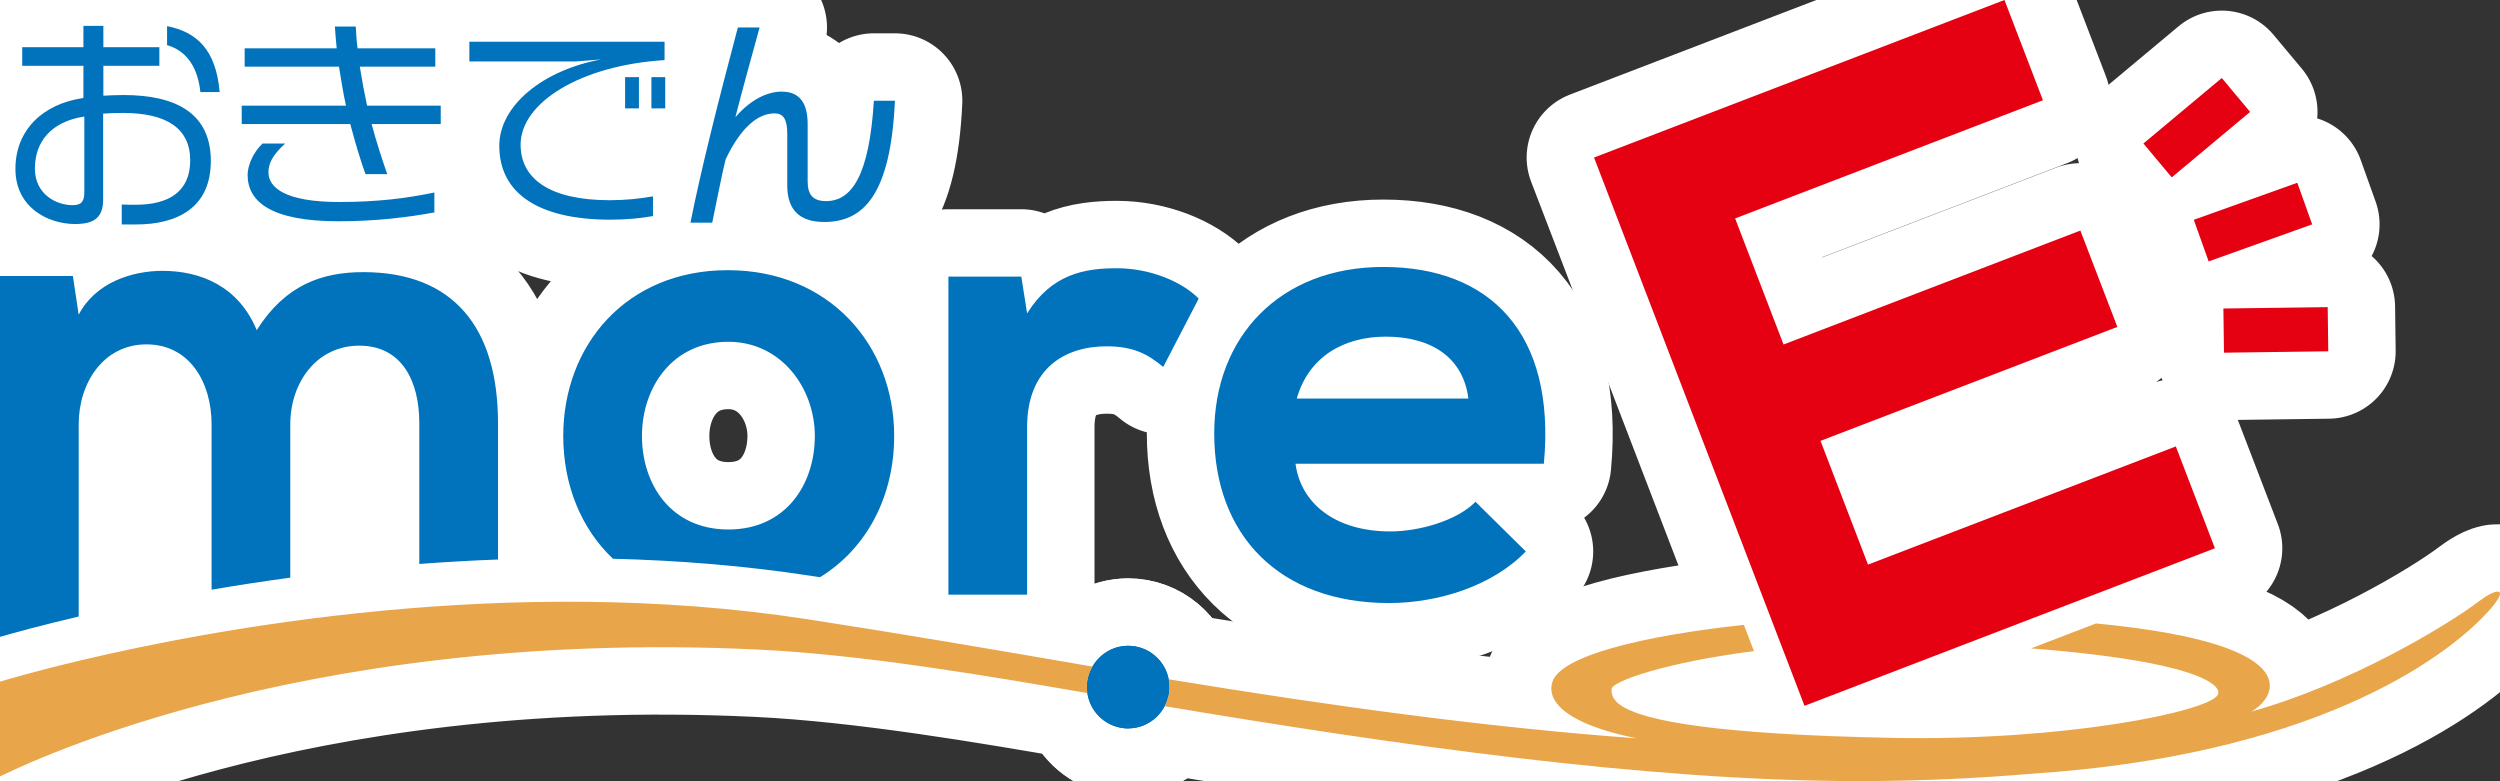
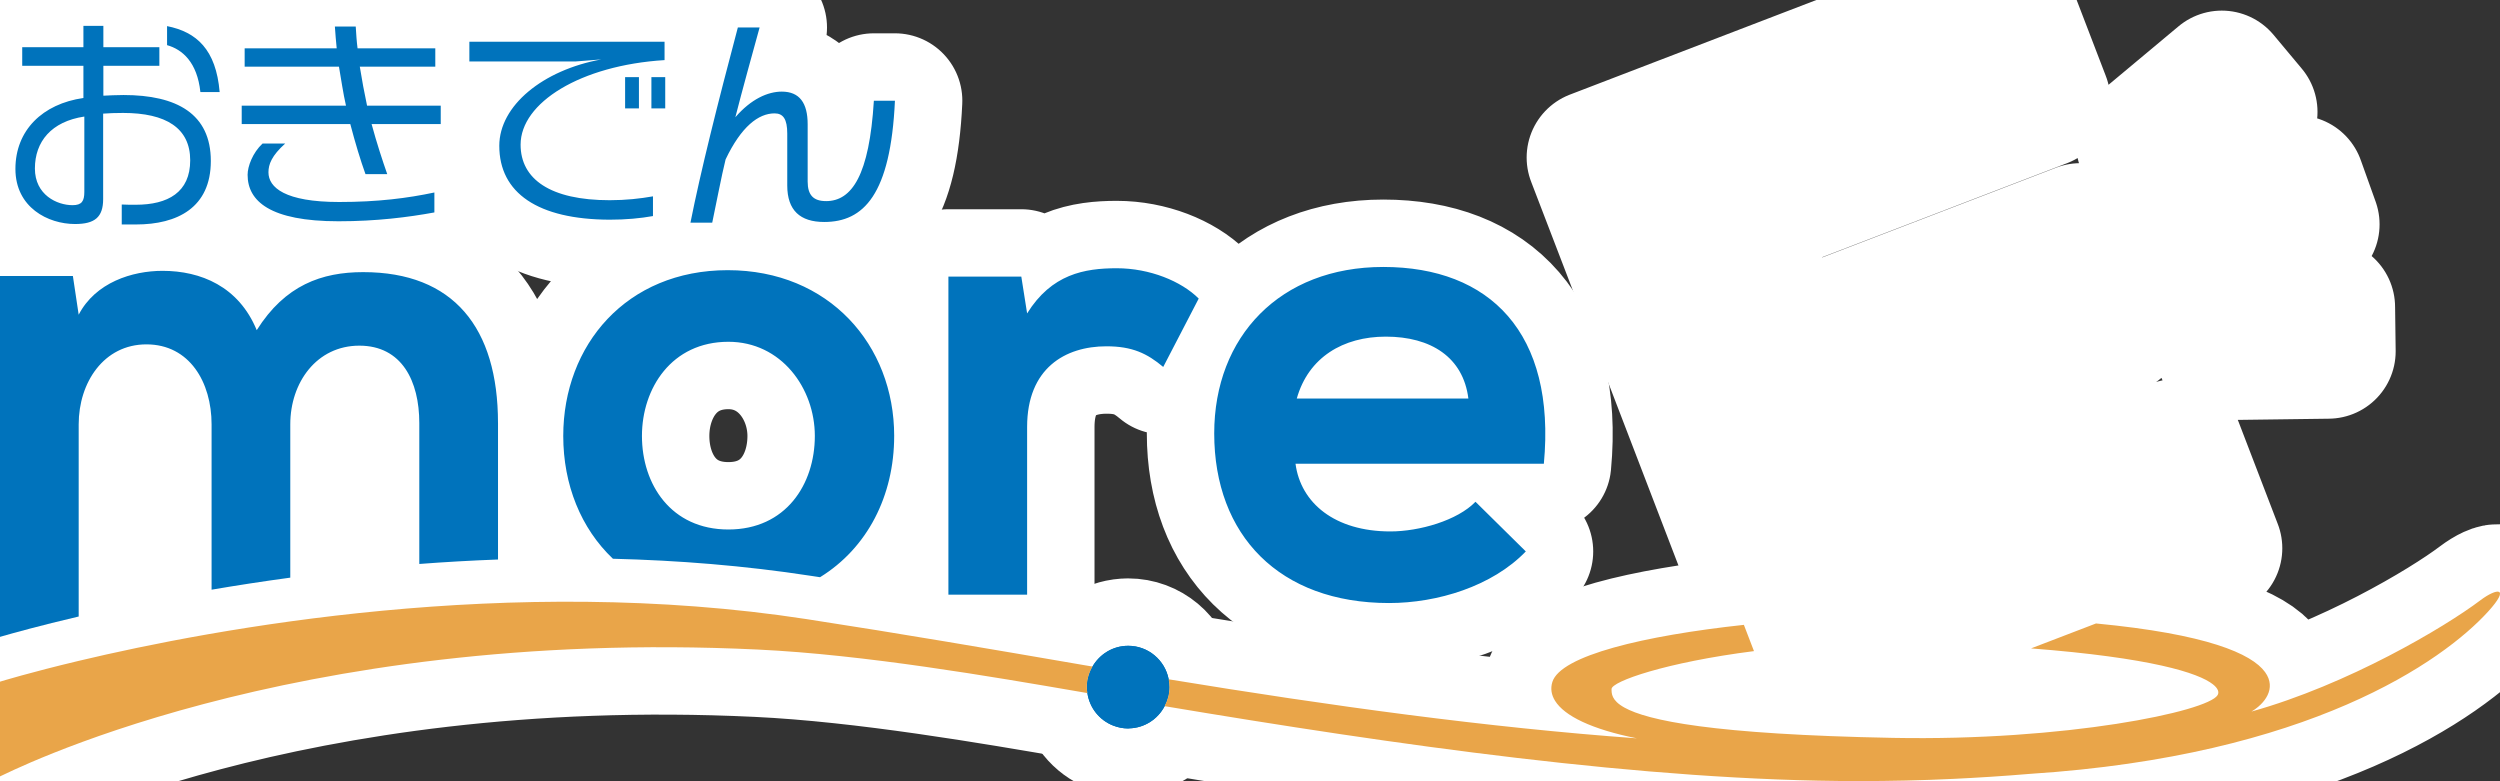
<svg xmlns="http://www.w3.org/2000/svg" id="_レイヤー_2" data-name="レイヤー_2" viewBox="0 0 211.536 66.091">
  <rect x="0" y="0" width="211.536" height="66.091" fill="#333333" stroke="none" />
  <defs>
    <style>
      .cls-1 {
        fill: #e9a549;
      }

      .cls-2 {
        fill: #0073bc;
      }

      .cls-3 {
        fill: none;
        stroke: #fff;
        stroke-linecap: round;
        stroke-linejoin: round;
        stroke-width: 11.406px;
      }

      .cls-4 {
        fill: #e50012;
      }
    </style>
  </defs>
  <g id="_デザイン" data-name="デザイン">
    <g id="_三色" data-name="三色">
      <g>
        <path id="_青" data-name="青" class="cls-3" d="M7.058,8.29v-2.725H1.88v-1.573h5.178v-1.803h1.688v1.803h4.738v1.573h-4.738v2.532c.5-.02,1.017-.057,1.708-.057,4.508,0,7.385,1.592,7.385,5.581,0,3.952-2.84,5.372-6.33,5.372h-1.208v-1.689c.403.02.728.02,1.188.02,2.725,0,4.605-1.055,4.605-3.76,0-2.723-2.034-4.008-5.678-4.008-.652,0-1.19.02-1.688.058v7.231c0,1.535-.71,2.11-2.379,2.11-2.283,0-5.044-1.4-5.044-4.661,0-3.28,2.301-5.505,5.753-6.003ZM2.953,14.255c0,2.243,1.88,3.106,3.185,3.106.787,0,.998-.345.998-1.131v-6.368c-2.8.422-4.182,2.128-4.182,4.393ZM16.956,7.79h1.63c-.307-3.606-1.956-5.083-4.45-5.581v1.611c1.305.365,2.552,1.458,2.82,3.97ZM30.924,14.734h1.842c-.402-1.15-.882-2.608-1.324-4.238h5.851v-1.553h-6.234c-.23-1.094-.442-2.207-.614-3.3h6.388v-1.553h-6.578c-.077-.595-.115-1.209-.154-1.842h-1.765c.039.633.097,1.247.154,1.842h-7.788v1.553h7.98c.191,1.093.345,2.206.594,3.3h-8.823v1.553h9.188c.422,1.611.863,3.068,1.285,4.238ZM24.134,12.145h-1.918c-.843.786-1.265,1.937-1.265,2.646,0,2.225,1.898,3.932,7.691,3.932,3.223,0,5.908-.345,8.113-.748v-1.688c-2.263.48-4.776.805-8.056.805-4.583,0-5.984-1.228-5.984-2.513,0-.671.268-1.4,1.418-2.435ZM55.251,18.283v-1.669c-1.093.192-2.283.327-3.663.327-5.025,0-7.538-1.785-7.538-4.7,0-3.548,5.063-6.713,12.181-7.155v-1.553h-16.516v1.669h8.976l2.187-.174c-4.948.902-8.631,3.914-8.631,7.308,0,3.99,3.261,6.235,9.341,6.253,1.381,0,2.59-.115,3.663-.306ZM54.063,9.172v-2.647h-1.17v2.647h1.17ZM55.118,9.172h1.17v-2.647h-1.17v2.647ZM69.893,17.016c-1.055,0-1.553-.498-1.553-1.649v-4.853c0-1.804-.691-2.762-2.187-2.762-1.19,0-2.608.633-3.932,2.168.518-2.033,1.535-5.735,2.053-7.595h-1.841c-1.707,6.425-3.165,12.256-4.01,16.514h1.842c.248-1.15.805-4.066,1.131-5.351,1.324-2.782,2.782-3.895,4.144-3.895.728,0,1.073.48,1.073,1.708v4.393c0,2.11,1.093,3.088,3.127,3.088,3.318,0,5.62-2.283,5.984-10.261h-1.783c-.385,6.31-1.86,8.496-4.048,8.496ZM95.457,54.644c-1.294,0-2.411.711-3.016,1.755-.299.515-.482,1.105-.482,1.743,0,.172.027.336.05.501.183,1.263,1.03,2.304,2.184,2.752.393.153.816.244,1.263.244.031,0,.059-.008.09-.009,1.309-.034,2.428-.787,2.999-1.879.253-.484.41-1.026.41-1.61,0-.227-.026-.448-.067-.663-.31-1.614-1.726-2.835-3.431-2.835Z" />
        <path id="_青-2" data-name="青" class="cls-3" d="M42.139,35.798v11.545c-2.269.084-4.492.212-6.66.377v-11.922c0-3.548-1.473-6.55-5.076-6.55s-5.841,3.112-5.841,6.66v12.969c-2.342.318-4.568.662-6.659,1.02v-13.989c0-3.548-1.856-6.769-5.514-6.769-3.603,0-5.731,3.221-5.731,6.769v16.258c-3.286.771-5.586,1.411-6.66,1.723v-30.536h6.169l.491,3.276c1.418-2.73,4.53-3.712,7.096-3.712,3.22,0,6.441,1.31,7.969,5.021,2.402-3.82,5.512-4.912,9.006-4.912,7.642,0,11.409,4.694,11.409,12.773ZM75.66,36.889c0,5.063-2.271,9.484-6.272,11.951-.265-.04-.526-.079-.792-.119-5.633-.867-11.258-1.306-16.734-1.443-2.706-2.566-4.203-6.263-4.203-10.389,0-7.697,5.349-14.028,13.92-14.028s14.082,6.332,14.082,14.028ZM68.947,36.889c0-4.039-2.838-7.969-7.315-7.969-4.802,0-7.314,3.93-7.314,7.969,0,4.094,2.457,7.914,7.314,7.914s7.315-3.82,7.315-7.914ZM86.909,26.519l-.491-3.112h-6.169v26.91h6.66v-14.192c0-4.966,3.22-6.823,6.713-6.823,2.184,0,3.439.601,4.804,1.747l3.002-5.786c-1.475-1.473-4.149-2.566-6.932-2.566-2.73,0-5.514.493-7.587,3.822ZM130.632,39.236h-21.013c.436,3.329,3.329,5.731,8.024,5.731,2.457,0,5.676-.927,7.204-2.51l4.258,4.202c-2.838,2.948-7.478,4.367-11.572,4.367-9.279,0-14.793-5.731-14.793-14.356,0-8.186,5.568-14.081,14.302-14.081,9.006,0,14.629,5.567,13.59,16.648ZM124.246,33.723c-.436-3.493-3.165-5.239-6.987-5.239-3.602,0-6.549,1.745-7.533,5.239h14.519Z" />
-         <path id="_青-3" data-name="青" class="cls-3" d="M95.457,54.644c-1.294,0-2.411.711-3.016,1.755-.299.515-.482,1.105-.482,1.743,0,.172.027.336.05.501.183,1.263,1.03,2.304,2.184,2.752.393.153.816.244,1.263.244.031,0,.059-.008.09-.009,1.309-.034,2.428-.787,2.999-1.879.253-.484.41-1.026.41-1.61,0-.227-.026-.448-.067-.663-.31-1.614-1.726-2.835-3.431-2.835Z" />
        <path id="_緑" data-name="緑" class="cls-3" d="M210.536,51.742c-3.835,4.221-15.163,12.207-38.758,13.737-2.293.194-4.502.329-6.452.423-2.69.129-5.377.189-8.059.189-18.021,0-39.354-3.096-58.722-6.339.253-.484.41-1.026.41-1.61,0-.227-.026-.448-.067-.663,13.807,2.266,26.947,4.074,39.619,4.996-3.829-.766-6.132-1.897-6.925-3.174-.319-.513-.401-1.049-.23-1.596.699-2.236,7.756-3.918,16.206-4.833l.853,2.222c-7.485.954-12.05,2.571-12.05,3.207,0,.369-.019.952,1.083,1.567,1.946,1.087,7.402,2.275,22.728,2.567,14.589.278,26.633-2.226,27.468-3.617.14-.233.063-.551-.391-.911-1.225-.972-5.235-2.255-15.394-3.043l5.498-2.11c9.37.894,13.167,2.55,14.304,4.116,1.005,1.383-.049,2.693-1.155,3.339,8.172-2.286,16.327-7.117,19.362-9.408,1.427-1.077,2.575-1.153.672.941ZM91.469,56.235c-7.472-1.286-15.2-2.615-23.228-3.85-25.065-3.857-50.024.779-61.582,3.534-4.136.986-6.571,1.733-6.66,1.761v8.015c.329-.104,24.222-12.641,64.133-10.733,9.043.432,19.809,2.294,27.269,3.578.201.034.406.069.607.104-.024-.165-.05-.33-.05-.501,0-.638.184-1.228.482-1.743-.325-.056-.645-.108-.971-.164Z" />
        <path id="_赤" data-name="赤" class="cls-3" d="M187.995,6.601l-6.631,5.539,2.396,2.868,6.631-5.539-2.396-2.868ZM194.384,15.465l-8.759,3.134,1.259,3.519,8.759-3.134-1.259-3.519ZM196.956,25.988l-8.824.117.049,3.737,8.824-.117-.049-3.737ZM150.807,54.822c.16.417.32.835.48,1.251.386,1.004.772,2.012,1.157,3.015.081.21.162.422.243.633l1.105-.424,5.516-2.118,6.936-2.663,5.627-2.16,15.542-5.966-3.307-8.615-26.046,9.998-4.019-10.471,25.117-9.641-3.129-8.152-25.117,9.641-4.096-10.669,26.046-9.998-3.256-8.483-34.727,13.33c5.022,13.082,10.06,26.208,15.088,39.305.28.729.56,1.458.839,2.187Z" />
      </g>
      <g>
        <path id="_青-4" data-name="青" class="cls-2" d="M7.058,8.29v-2.725H1.88v-1.573h5.178v-1.803h1.688v1.803h4.738v1.573h-4.738v2.532c.5-.02,1.017-.057,1.708-.057,4.508,0,7.385,1.592,7.385,5.581,0,3.952-2.84,5.372-6.33,5.372h-1.208v-1.689c.403.02.728.02,1.188.02,2.725,0,4.605-1.055,4.605-3.76,0-2.723-2.034-4.008-5.678-4.008-.652,0-1.19.02-1.688.058v7.231c0,1.535-.71,2.11-2.379,2.11-2.283,0-5.044-1.4-5.044-4.661,0-3.28,2.301-5.505,5.753-6.003ZM2.953,14.255c0,2.243,1.88,3.106,3.185,3.106.787,0,.998-.345.998-1.131v-6.368c-2.8.422-4.182,2.128-4.182,4.393ZM16.956,7.79h1.63c-.307-3.606-1.956-5.083-4.45-5.581v1.611c1.305.365,2.552,1.458,2.82,3.97ZM30.924,14.734h1.842c-.402-1.15-.882-2.608-1.324-4.238h5.851v-1.553h-6.234c-.23-1.094-.442-2.207-.614-3.3h6.388v-1.553h-6.578c-.077-.595-.115-1.209-.154-1.842h-1.765c.039.633.097,1.247.154,1.842h-7.788v1.553h7.98c.191,1.093.345,2.206.594,3.3h-8.823v1.553h9.188c.422,1.611.863,3.068,1.285,4.238ZM24.134,12.145h-1.918c-.843.786-1.265,1.937-1.265,2.646,0,2.225,1.898,3.932,7.691,3.932,3.223,0,5.908-.345,8.113-.748v-1.688c-2.263.48-4.776.805-8.056.805-4.583,0-5.984-1.228-5.984-2.513,0-.671.268-1.4,1.418-2.435ZM55.251,18.283v-1.669c-1.093.192-2.283.327-3.663.327-5.025,0-7.538-1.785-7.538-4.7,0-3.548,5.063-6.713,12.181-7.155v-1.553h-16.516v1.669h8.976l2.187-.174c-4.948.902-8.631,3.914-8.631,7.308,0,3.99,3.261,6.235,9.341,6.253,1.381,0,2.59-.115,3.663-.306ZM54.063,9.172v-2.647h-1.17v2.647h1.17ZM55.118,9.172h1.17v-2.647h-1.17v2.647ZM69.893,17.016c-1.055,0-1.553-.498-1.553-1.649v-4.853c0-1.804-.691-2.762-2.187-2.762-1.19,0-2.608.633-3.932,2.168.518-2.033,1.535-5.735,2.053-7.595h-1.841c-1.707,6.425-3.165,12.256-4.01,16.514h1.842c.248-1.15.805-4.066,1.131-5.351,1.324-2.782,2.782-3.895,4.144-3.895.728,0,1.073.48,1.073,1.708v4.393c0,2.11,1.093,3.088,3.127,3.088,3.318,0,5.62-2.283,5.984-10.261h-1.783c-.385,6.31-1.86,8.496-4.048,8.496ZM95.457,54.644c-1.294,0-2.411.711-3.016,1.755-.299.515-.482,1.105-.482,1.743,0,.172.027.336.05.501.183,1.263,1.03,2.304,2.184,2.752.393.153.816.244,1.263.244.031,0,.059-.008.09-.009,1.309-.034,2.428-.787,2.999-1.879.253-.484.41-1.026.41-1.61,0-.227-.026-.448-.067-.663-.31-1.614-1.726-2.835-3.431-2.835Z" />
        <path id="_青-5" data-name="青" class="cls-2" d="M42.139,35.798v11.545c-2.269.084-4.492.212-6.66.377v-11.922c0-3.548-1.473-6.55-5.076-6.55s-5.841,3.112-5.841,6.66v12.969c-2.342.318-4.568.662-6.659,1.02v-13.989c0-3.548-1.856-6.769-5.514-6.769-3.603,0-5.731,3.221-5.731,6.769v16.258c-3.286.771-5.586,1.411-6.66,1.723v-30.536h6.169l.491,3.276c1.418-2.73,4.53-3.712,7.096-3.712,3.22,0,6.441,1.31,7.969,5.021,2.402-3.82,5.512-4.912,9.006-4.912,7.642,0,11.409,4.694,11.409,12.773ZM75.66,36.889c0,5.063-2.271,9.484-6.272,11.951-.265-.04-.526-.079-.792-.119-5.633-.867-11.258-1.306-16.734-1.443-2.706-2.566-4.203-6.263-4.203-10.389,0-7.697,5.349-14.028,13.92-14.028s14.082,6.332,14.082,14.028ZM68.947,36.889c0-4.039-2.838-7.969-7.315-7.969-4.802,0-7.314,3.93-7.314,7.969,0,4.094,2.457,7.914,7.314,7.914s7.315-3.82,7.315-7.914ZM86.909,26.519l-.491-3.112h-6.169v26.91h6.66v-14.192c0-4.966,3.22-6.823,6.713-6.823,2.184,0,3.439.601,4.804,1.747l3.002-5.786c-1.475-1.473-4.149-2.566-6.932-2.566-2.73,0-5.514.493-7.587,3.822ZM130.632,39.236h-21.013c.436,3.329,3.329,5.731,8.024,5.731,2.457,0,5.676-.927,7.204-2.51l4.258,4.202c-2.838,2.948-7.478,4.367-11.572,4.367-9.279,0-14.793-5.731-14.793-14.356,0-8.186,5.568-14.081,14.302-14.081,9.006,0,14.629,5.567,13.59,16.648ZM124.246,33.723c-.436-3.493-3.165-5.239-6.987-5.239-3.602,0-6.549,1.745-7.533,5.239h14.519Z" />
        <path id="_青-6" data-name="青" class="cls-2" d="M95.457,54.644c-1.294,0-2.411.711-3.016,1.755-.299.515-.482,1.105-.482,1.743,0,.172.027.336.05.501.183,1.263,1.03,2.304,2.184,2.752.393.153.816.244,1.263.244.031,0,.059-.008.09-.009,1.309-.034,2.428-.787,2.999-1.879.253-.484.41-1.026.41-1.61,0-.227-.026-.448-.067-.663-.31-1.614-1.726-2.835-3.431-2.835Z" />
        <path id="_緑-2" data-name="緑" class="cls-1" d="M210.536,51.742c-3.835,4.221-15.163,12.207-38.758,13.737-2.293.194-4.502.329-6.452.423-2.69.129-5.377.189-8.059.189-18.021,0-39.354-3.096-58.722-6.339.253-.484.41-1.026.41-1.61,0-.227-.026-.448-.067-.663,13.807,2.266,26.947,4.074,39.619,4.996-3.829-.766-6.132-1.897-6.925-3.174-.319-.513-.401-1.049-.23-1.596.699-2.236,7.756-3.918,16.206-4.833l.853,2.222c-7.485.954-12.05,2.571-12.05,3.207,0,.369-.019.952,1.083,1.567,1.946,1.087,7.402,2.275,22.728,2.567,14.589.278,26.633-2.226,27.468-3.617.14-.233.063-.551-.391-.911-1.225-.972-5.235-2.255-15.394-3.043l5.498-2.11c9.37.894,13.167,2.55,14.304,4.116,1.005,1.383-.049,2.693-1.155,3.339,8.172-2.286,16.327-7.117,19.362-9.408,1.427-1.077,2.575-1.153.672.941ZM91.469,56.235c-7.472-1.286-15.2-2.615-23.228-3.85-25.065-3.857-50.024.779-61.582,3.534-4.136.986-6.571,1.733-6.66,1.761v8.015c.329-.104,24.222-12.641,64.133-10.733,9.043.432,19.809,2.294,27.269,3.578.201.034.406.069.607.104-.024-.165-.05-.33-.05-.501,0-.638.184-1.228.482-1.743-.325-.056-.645-.108-.971-.164Z" />
-         <path id="_赤-2" data-name="赤" class="cls-4" d="M187.995,6.601l-6.631,5.539,2.396,2.868,6.631-5.539-2.396-2.868ZM194.384,15.465l-8.759,3.134,1.259,3.519,8.759-3.134-1.259-3.519ZM196.956,25.988l-8.824.117.049,3.737,8.824-.117-.049-3.737ZM150.807,54.822c.16.417.32.835.48,1.251.386,1.004.772,2.012,1.157,3.015.081.21.162.422.243.633l1.105-.424,5.516-2.118,6.936-2.663,5.627-2.16,15.542-5.966-3.307-8.615-26.046,9.998-4.019-10.471,25.117-9.641-3.129-8.152-25.117,9.641-4.096-10.669,26.046-9.998-3.256-8.483-34.727,13.33c5.022,13.082,10.06,26.208,15.088,39.305.28.729.56,1.458.839,2.187Z" />
      </g>
    </g>
  </g>
</svg>